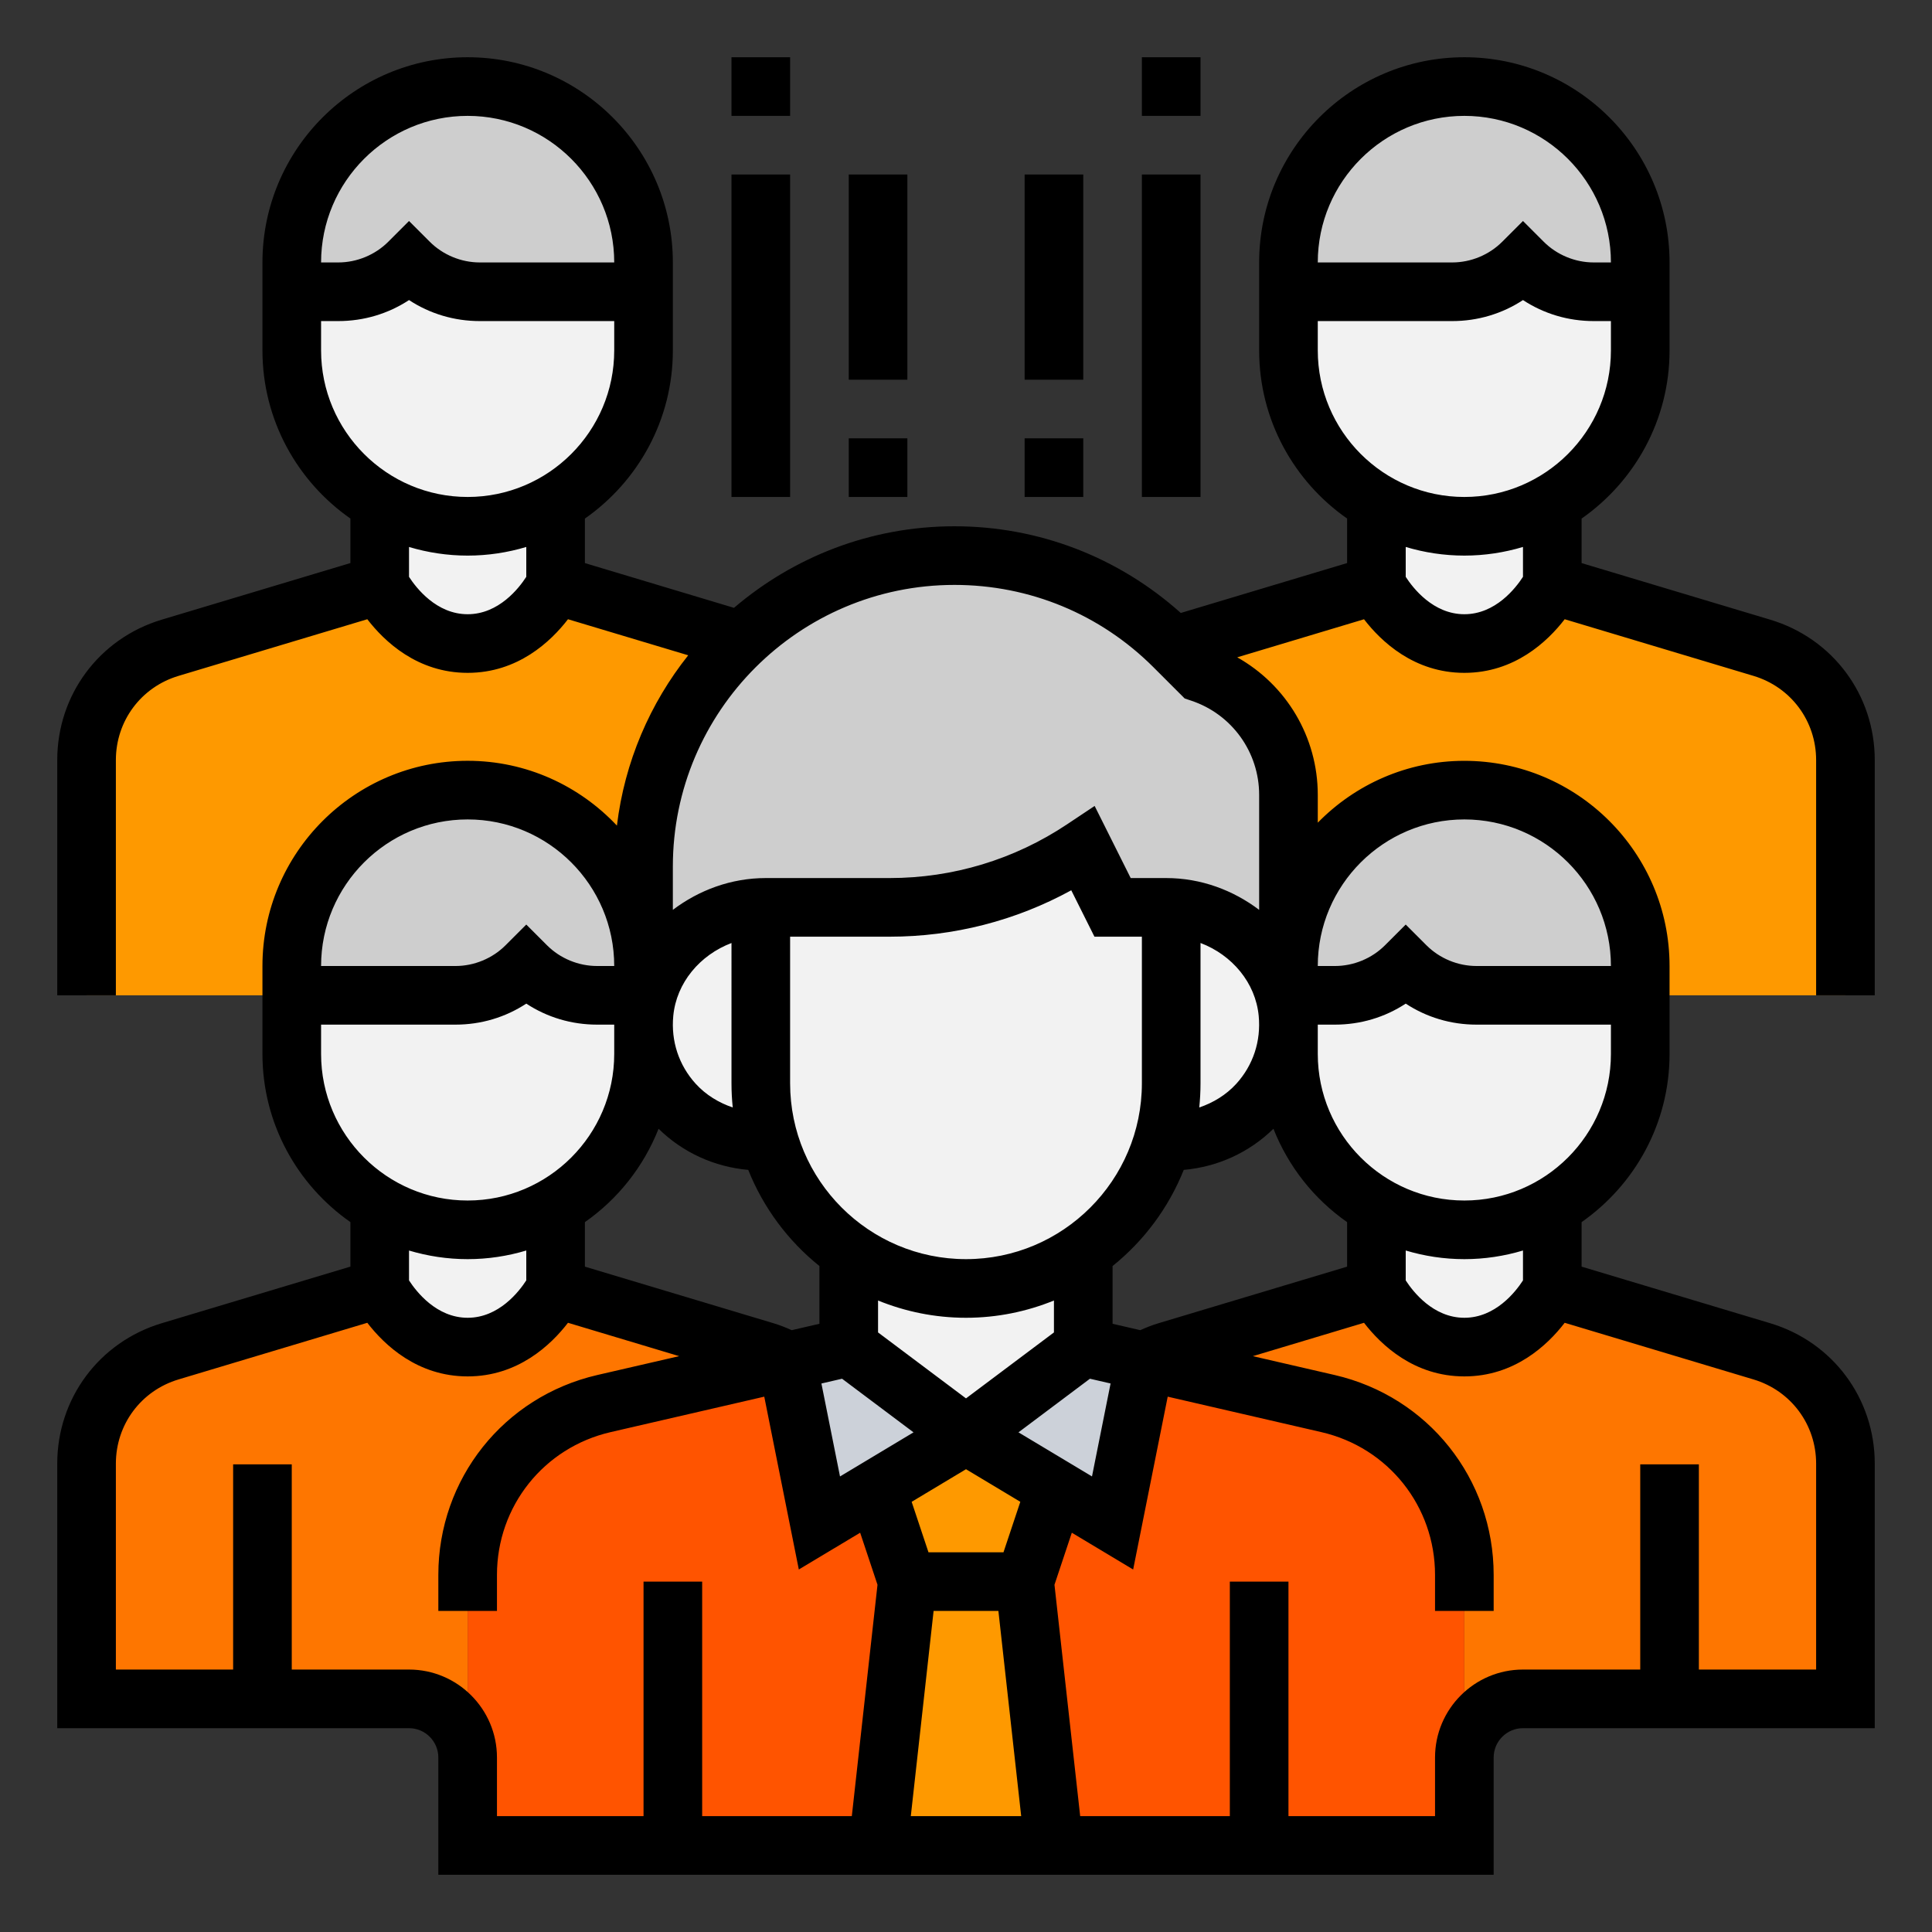
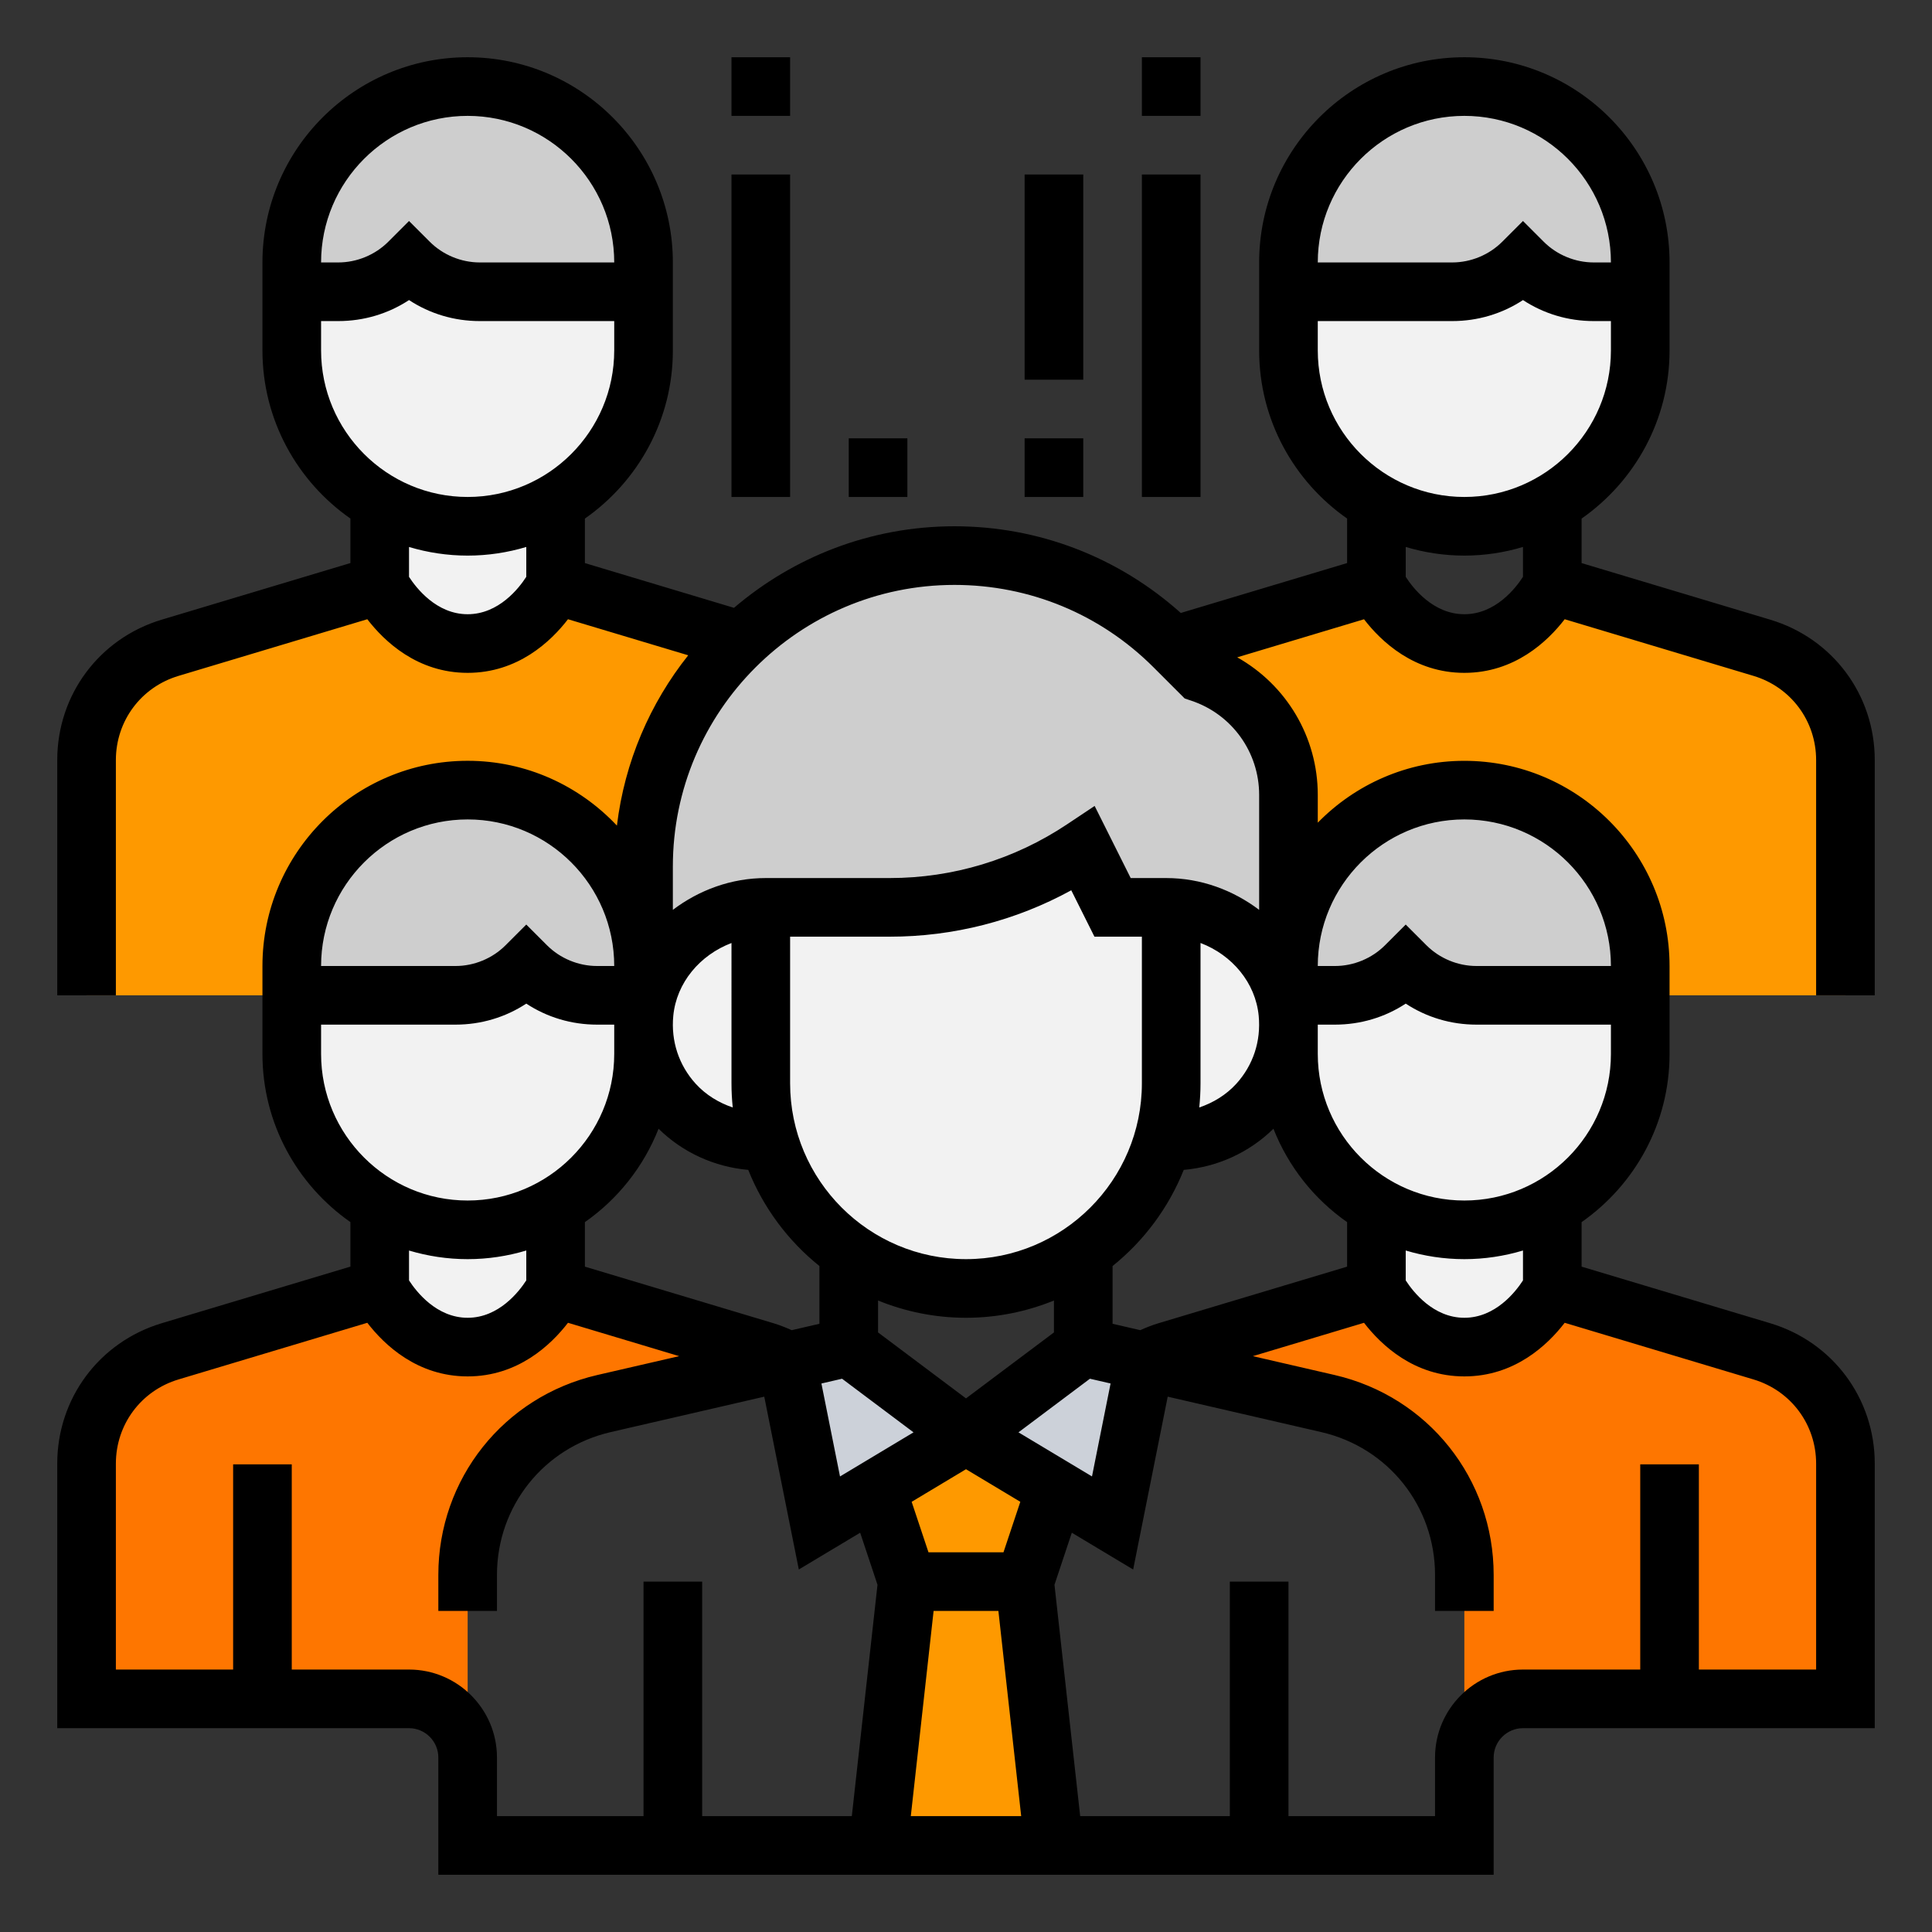
<svg xmlns="http://www.w3.org/2000/svg" version="1.1" id="Layer_1" x="0px" y="0px" width="527.244px" height="527.244px" viewBox="-15.622 -15.622 527.244 527.244" enable-background="new -15.622 -15.622 527.244 527.244" xml:space="preserve">
  <rect x="-15.622" y="-15.622" width="527.244" height="527.244" fill="#333333" stroke="none" />
  <path fill="#FE9900" d="M336,248v-46.719c0-7.52-2.398-14.723-6.641-20.48c-4.238-5.84-10.16-10.402-17.359-12.801l-6.641-6.641  l1.281-1.359L360,144c0,0,8,16,24,16s24-16,24-16l57.199,17.121C478.719,165.199,488,177.68,488,191.84V256h-56v-8  c0-26.48-21.52-48-48-48c-13.281,0-25.281,5.359-33.922,14.078C341.359,222.719,336,234.719,336,248z" />
  <path fill="#FE9900" d="M160,220.879V248c0-13.281-5.359-25.281-14.078-33.922C137.281,205.359,125.281,200,112,200  c-26.48,0-48,21.52-48,48v8H8v-64.16c0-14.16,9.281-26.641,22.801-30.719L88,144c0,0,8,16,24,16s24-16,24-16l50.641,15.199  C170.238,174.641,160,196.559,160,220.879z" />
  <path fill="#FE7600" d="M440,448h-40c-8.801,0-16,7.199-16,16v-49.84c0-22.32-15.441-41.68-37.199-46.719l-49.922-11.52l-0.32-0.082  c1.922-1.121,4.082-2,6.242-2.719L360,336c0,0,8,16,24,16s24-16,24-16l57.199,17.121C478.719,357.199,488,369.68,488,383.84V448H440  z" />
  <path fill="#FE7600" d="M199.199,355.922l-50,11.52C127.441,372.48,112,391.84,112,414.16V464c0-8.801-7.199-16-16-16H8v-64.16  c0-14.16,9.281-26.641,22.801-30.719L88,336c0,0,8,16,24,16s24-16,24-16l57.199,17.121c2.16,0.719,4.32,1.598,6.242,2.719  L199.199,355.922z" />
-   <path fill="#FF5400" d="M168,488h-56v-73.84c0-22.32,15.441-41.68,37.199-46.719l50-11.52L216,352h64l16.801,4.078l0.078-0.156  l49.922,11.52C368.559,372.48,384,391.84,384,414.16V488H168z" />
  <path fill="#FE9900" d="M264,416l8,72h-48l8-72H264z" />
  <path fill="#FE9900" d="M272.719,390.801L272,392l-8,24h-32l-8-24l-0.719-1.199L248,376L272.719,390.801z" />
  <path fill="#CCD1D9" d="M296.559,355.84l0.32,0.082l-0.078,0.156L288,400l-15.281-9.199L248,376l32-24L296.559,355.84z" />
  <path fill="#CCD1D9" d="M199.441,355.84L216,352l32,24l-24.719,14.801L208,400l-8.801-44.078L199.441,355.84z" />
  <path fill="#CECECE" d="M432,56v8h-12.719c-7.203,0-14.16-2.879-19.281-8c-5.121,5.121-12.078,8-19.281,8H336v-8  c0-13.281,5.359-25.281,14.078-33.922C358.719,13.359,370.719,8,384,8C410.48,8,432,29.52,432,56z" />
  <path fill="#CECECE" d="M160,64h-44.719c-7.203,0-14.16-2.879-19.281-8c-5.121,5.121-12.078,8-19.281,8H64v-8  c0-26.48,21.52-48,48-48c13.281,0,25.281,5.359,33.922,14.078C154.641,30.719,160,42.719,160,56V64z" />
-   <path fill="#F2F2F2" d="M360,121.52c7.039,4.16,15.281,6.48,24,6.48c8.801,0,16.961-2.32,24-6.48V144c0,0-8,16-24,16s-24-16-24-16  V121.52z" />
  <path fill="#F2F2F2" d="M408,121.52c-7.039,4.16-15.199,6.48-24,6.48c-8.719,0-16.961-2.32-24-6.48c-14.32-8.238-24-23.758-24-41.52  V64h44.719c7.203,0,14.16-2.879,19.281-8c5.121,5.121,12.078,8,19.281,8H432v16c0,13.281-5.359,25.281-14.078,33.922  C414.961,116.879,411.68,119.441,408,121.52z" />
  <path fill="#F2F2F2" d="M88,121.52l24,6.48c8.801,0,16.961-2.32,24-6.48V144c0,0-8,16-24,16s-24-16-24-16V121.52z" />
  <path fill="#F2F2F2" d="M136,121.52c-7.039,4.16-15.199,6.48-24,6.48l-24-6.48c-3.68-2.078-6.961-4.641-9.922-7.598  C69.359,105.281,64,93.281,64,80V64h12.719c7.203,0,14.16-2.879,19.281-8c5.121,5.121,12.078,8,19.281,8H160v16  C160,97.762,150.32,113.281,136,121.52z" />
  <path fill="#CECECE" d="M368,248c-5.121,5.121-12.078,8-19.281,8H336v-8c0-13.281,5.359-25.281,14.078-33.922  C358.719,205.359,370.719,200,384,200c26.48,0,48,21.52,48,48v8h-44.719C380.078,256,373.121,253.121,368,248z" />
  <path fill="#CECECE" d="M147.281,256c-7.203,0-14.16-2.879-19.281-8c-5.121,5.121-12.078,8-19.281,8H64v-8c0-26.48,21.52-48,48-48  c13.281,0,25.281,5.359,33.922,14.078C154.641,222.719,160,234.719,160,248v8H147.281z" />
  <path fill="#CECECE" d="M186.641,159.199C201.84,144.801,222.32,136,244.879,136c11.281,0,22.242,2.238,32.48,6.48  c10.16,4.238,19.602,10.48,27.52,18.398L312,168c7.199,2.398,13.121,6.961,17.359,12.801c4.242,5.758,6.641,12.961,6.641,20.48V264  c0-1.039-0.078-2.078-0.16-3.121c-1.52-16.16-15.68-28.238-31.84-28.801C303.52,232,303.121,232,302.641,232H288l-8-16  c-15.68,10.398-34,16-52.879,16h-33.762c-0.48,0-0.879,0-1.359,0.078c-16.16,0.563-30.32,12.641-31.84,28.801  c-0.082,1.043-0.16,2.082-0.16,3.121v-43.121C160,196.559,170.238,174.641,186.641,159.199z" />
  <g>
    <path fill="#F2F2F2" d="M360,313.52c7.039,4.16,15.281,6.48,24,6.48c8.801,0,16.961-2.32,24-6.48V336c0,0-8,16-24,16s-24-16-24-16   V313.52z" />
    <path fill="#F2F2F2" d="M88,313.52l24,6.48c8.801,0,16.961-2.32,24-6.48V336c0,0-8,16-24,16s-24-16-24-16V313.52z" />
    <path fill="#F2F2F2" d="M136,313.52c-7.039,4.16-15.199,6.48-24,6.48l-24-6.48c-3.68-2.078-6.961-4.641-9.922-7.598   C69.359,297.281,64,285.281,64,272v-16h44.719c7.203,0,14.16-2.879,19.281-8c5.121,5.121,12.078,8,19.281,8H160v16   C160,289.762,150.32,305.281,136,313.52z" />
    <path fill="#F2F2F2" d="M360,313.52c-14.32-8.238-24-23.758-24-41.52v-16h12.719c7.203,0,14.16-2.879,19.281-8   c5.121,5.121,12.078,8,19.281,8H432v16c0,13.281-5.359,25.281-14.078,33.922c-2.961,2.957-6.242,5.52-9.922,7.598   c-7.039,4.16-15.199,6.48-24,6.48C375.281,320,367.039,317.68,360,313.52z" />
-     <path fill="#F2F2F2" d="M216,352v-24l0.719-1.52C240.32,335.602,244.16,336,248,336c11.602,0,22.398-3.52,31.281-9.52L280,328v24   l-32,24L216,352z" />
    <path fill="#F2F2F2" d="M336,264v0.078C336,281.68,321.68,296,304,296l-2.16-0.559c1.441-4.883,2.16-10.082,2.16-15.441v-47.922   c16.16,0.563,30.32,12.641,31.84,28.801C335.922,261.922,336,262.961,336,264z" />
    <path fill="#F2F2F2" d="M192,280c0,5.359,0.719,10.559,2.16,15.441L192,296c-17.68,0-32-14.32-32-31.922V264   c0-1.039,0.078-2.078,0.16-3.121c1.52-16.16,15.68-28.238,31.84-28.801V280z" />
    <path fill="#F2F2F2" d="M304,232.078V280c0,5.359-0.719,10.559-2.16,15.441c-3.68,12.797-11.762,23.758-22.559,31.039   c-8.883,6-19.68,9.52-31.281,9.52c-3.84,0-7.68-0.398-31.281-9.52c-3.039-2.082-5.758-4.32-8.32-6.879   c-6.637-6.641-11.598-14.883-14.238-24.16C192.719,290.559,192,285.359,192,280v-47.922c0.48-0.078,0.879-0.078,1.359-0.078h33.762   C246,232,264.32,226.398,280,216l8,16h14.641C303.121,232,303.52,232,304,232.078z" />
  </g>
  <path d="M496,256v-64.191c0-17.801-11.457-33.199-28.504-38.313L416,138.047v-12.152c14.488-10.133,24-26.91,24-45.887V56  c0-30.879-25.121-56-56-56s-56,25.121-56,56v24c0,18.984,9.512,35.762,24,45.887v12.152l-45.383,13.617  c-17.031-15.23-38.73-23.656-61.77-23.656c-22.945,0-43.938,8.406-60.16,22.258L144,138.047v-12.152  c14.488-10.133,24-26.91,24-45.887V56c0-30.879-25.121-56-56-56S56,25.121,56,56v24c0,18.984,9.512,35.762,24,45.887v12.152  l-51.496,15.449C11.457,158.609,0,174.008,0,191.809V256h16v-64.191c0-10.68,6.871-19.922,17.105-22.984l51.512-15.457  C89.273,159.414,98.281,168,112,168s22.727-8.586,27.383-14.633l32.809,9.84c-10.414,13.098-17.352,29.039-19.457,46.48  C142.52,198.832,128.055,192,112,192c-30.879,0-56,25.121-56,56v24c0,18.984,9.512,35.762,24,45.887v12.152l-51.496,15.449  C11.457,350.609,0,366.008,0,383.809V456h96c4.406,0,8,3.594,8,8v32h288v-32c0-4.406,3.594-8,8-8h96v-72.191  c0-17.801-11.457-33.199-28.504-38.313L416,330.047v-12.152c14.488-10.133,24-26.91,24-45.887v-24c0-30.879-25.121-56-56-56  c-15.664,0-29.824,6.48-40,16.879v-7.582c0-15.801-8.586-30.023-21.984-37.543l34.602-10.387C361.273,159.414,370.281,168,384,168  s22.727-8.586,27.383-14.633l51.52,15.457C473.129,171.887,480,181.129,480,191.809V256H496z M112,16c22.055,0,40,17.945,40,40  h-36.688c-5.082,0-10.066-2.063-13.656-5.656L96,44.688l-5.656,5.656C86.754,53.938,81.77,56,76.688,56H72  C72,33.945,89.945,16,112,16z M72,80v-8h4.688c6.969,0,13.625-2,19.313-5.734C101.688,70,108.344,72,115.313,72H152v8  c0,22.055-17.945,40-40,40S72,102.055,72,80z M112,152c-8.504,0-14.016-7.145-16-10.199v-8.152c5.07,1.512,10.441,2.352,16,2.352  s10.93-0.84,16-2.359v8.152C126.016,144.863,120.504,152,112,152z M331.902,292.414c4.074,10.348,11.105,19.195,20.098,25.48v12.152  l-51.488,15.449c-1.695,0.504-3.344,1.16-4.953,1.887L288,345.641v-15.762c8.551-6.871,15.289-15.895,19.426-26.238  C316.641,302.832,325.281,298.91,331.902,292.414z M248,344c8.488,0,16.586-1.695,24-4.711V348l-24,18l-24-18v-8.711  C231.414,342.305,239.512,344,248,344z M214.176,360.633l19.504,14.633l-20.063,12.039l-5.074-25.367L214.176,360.633z M239.16,424  h17.68l6.223,56h-30.125L239.16,424z M258.23,408h-20.469l-4.594-13.777L248,385.328l14.824,8.895L258.23,408z M262.32,375.266  l19.504-14.633l5.633,1.297l-5.074,25.367L262.32,375.266z M321.762,280.145c-2.77,3.039-6.289,5.168-10.105,6.465  C311.879,284.434,312,282.23,312,280v-38.281c8.609,3.266,15.016,10.84,15.879,19.891  C328.535,268.496,326.367,275.07,321.762,280.145z M296,280c0,26.473-21.527,48-48,48s-48-21.527-48-48v-40h27.16  c17.434,0,34.398-4.352,49.566-12.664L283.055,240H296V280z M184.344,286.609c-3.816-1.297-7.336-3.426-10.105-6.465  c-4.605-5.066-6.781-11.648-6.125-18.52c0.863-9.059,7.277-16.633,15.887-19.898V280C184,282.23,184.121,284.434,184.344,286.609z   M188.574,303.641c4.129,10.344,10.867,19.367,19.426,26.238v15.762l-7.559,1.742c-1.617-0.727-3.258-1.375-4.945-1.887L144,330.047  v-12.152c8.984-6.285,16.023-15.133,20.098-25.48C170.719,298.91,179.359,302.832,188.574,303.641z M112,208  c22.055,0,40,17.945,40,40h-4.688c-5.082,0-10.066-2.063-13.656-5.656L128,236.688l-5.656,5.656  c-3.59,3.594-8.574,5.656-13.656,5.656H72C72,225.945,89.945,208,112,208z M72,272v-8h36.688c6.969,0,13.625-2,19.313-5.734  C133.688,262,140.344,264,147.313,264H152v8c0,22.055-17.945,40-40,40S72,294.055,72,272z M112,328c5.559,0,10.93-0.84,16-2.359  v8.152c-1.984,3.07-7.496,10.207-16,10.207s-14.016-7.145-16-10.199v-8.152C101.07,327.16,106.441,328,112,328z M96,440H64v-56H48  v56H16v-56.191c0-10.68,6.871-19.922,17.105-22.984l51.512-15.457C89.273,351.414,98.281,360,112,360s22.727-8.586,27.383-14.633  l30.336,9.105l-22.313,5.145C121.848,365.52,104,387.961,104,414.184V424h16v-9.816c0-18.734,12.754-34.758,31.008-38.977  l41.938-9.68l9.43,47.168l16.738-10.039l4.734,14.207L216.84,480H176v-64h-16v64h-40v-16C120,450.77,109.23,440,96,440z   M462.895,360.824C473.129,363.887,480,373.129,480,383.809V440h-32v-56h-16v56h-32c-13.23,0-24,10.77-24,24v16h-40v-64h-16v64  h-40.84l-7.016-63.137l4.734-14.207l16.738,10.039l9.43-47.168l41.945,9.68C363.246,379.426,376,395.449,376,414.184V424h16v-9.816  c0-26.223-17.848-48.664-43.406-54.566l-22.313-5.145l30.336-9.105C361.273,351.414,370.281,360,384,360s22.727-8.586,27.383-14.633  L462.895,360.824z M400,333.801c-1.984,3.063-7.496,10.199-16,10.199c-8.52,0-14.039-7.168-16-10.199v-8.16  c5.07,1.52,10.441,2.359,16,2.359s10.93-0.84,16-2.359V333.801z M384,312c-22.055,0-40-17.945-40-40v-8h4.688  c6.969,0,13.625-2,19.313-5.734C373.688,262,380.344,264,387.313,264H424v8C424,294.055,406.055,312,384,312z M384,208  c22.055,0,40,17.945,40,40h-36.688c-5.082,0-10.066-2.063-13.656-5.656L368,236.688l-5.656,5.656  c-3.59,3.594-8.574,5.656-13.656,5.656H344C344,225.945,361.945,208,384,208z M328,232.68c-7.078-5.359-15.871-8.68-25.375-8.68  h-9.68l-9.84-19.68l-7.539,5.023C261.176,218.938,244.441,224,227.16,224h-33.785c-9.504,0-18.297,3.32-25.375,8.68v-11.832  C168,178.48,202.48,144,244.848,144c20.527,0,39.832,7.992,54.344,22.504l8.488,8.488l1.793,0.602  C320.551,179.289,328,189.617,328,201.297V232.68z M384,16c22.055,0,40,17.945,40,40h-4.688c-5.082,0-10.066-2.063-13.656-5.656  L400,44.688l-5.656,5.656C390.754,53.938,385.77,56,380.688,56H344C344,33.945,361.945,16,384,16z M344,80v-8h36.688  c6.969,0,13.625-2,19.313-5.734C405.688,70,412.344,72,419.313,72H424v8c0,22.055-17.945,40-40,40S344,102.055,344,80z M384,152  c-8.52,0-14.039-7.168-16-10.199v-8.16c5.07,1.52,10.441,2.359,16,2.359s10.93-0.84,16-2.359v8.152  C398.016,144.863,392.504,152,384,152z" />
  <path d="M184,0h16v16h-16V0z" />
  <path d="M184,32h16v88h-16V32z" />
  <path d="M296,0h16v16h-16V0z" />
  <path d="M296,32h16v88h-16V32z" />
-   <path d="M216,32h16v56h-16V32z" />
+   <path d="M216,32h16h-16V32z" />
  <path d="M216,104h16v16h-16V104z" />
  <path d="M264,32h16v56h-16V32z" />
  <path d="M264,104h16v16h-16V104z" />
</svg>